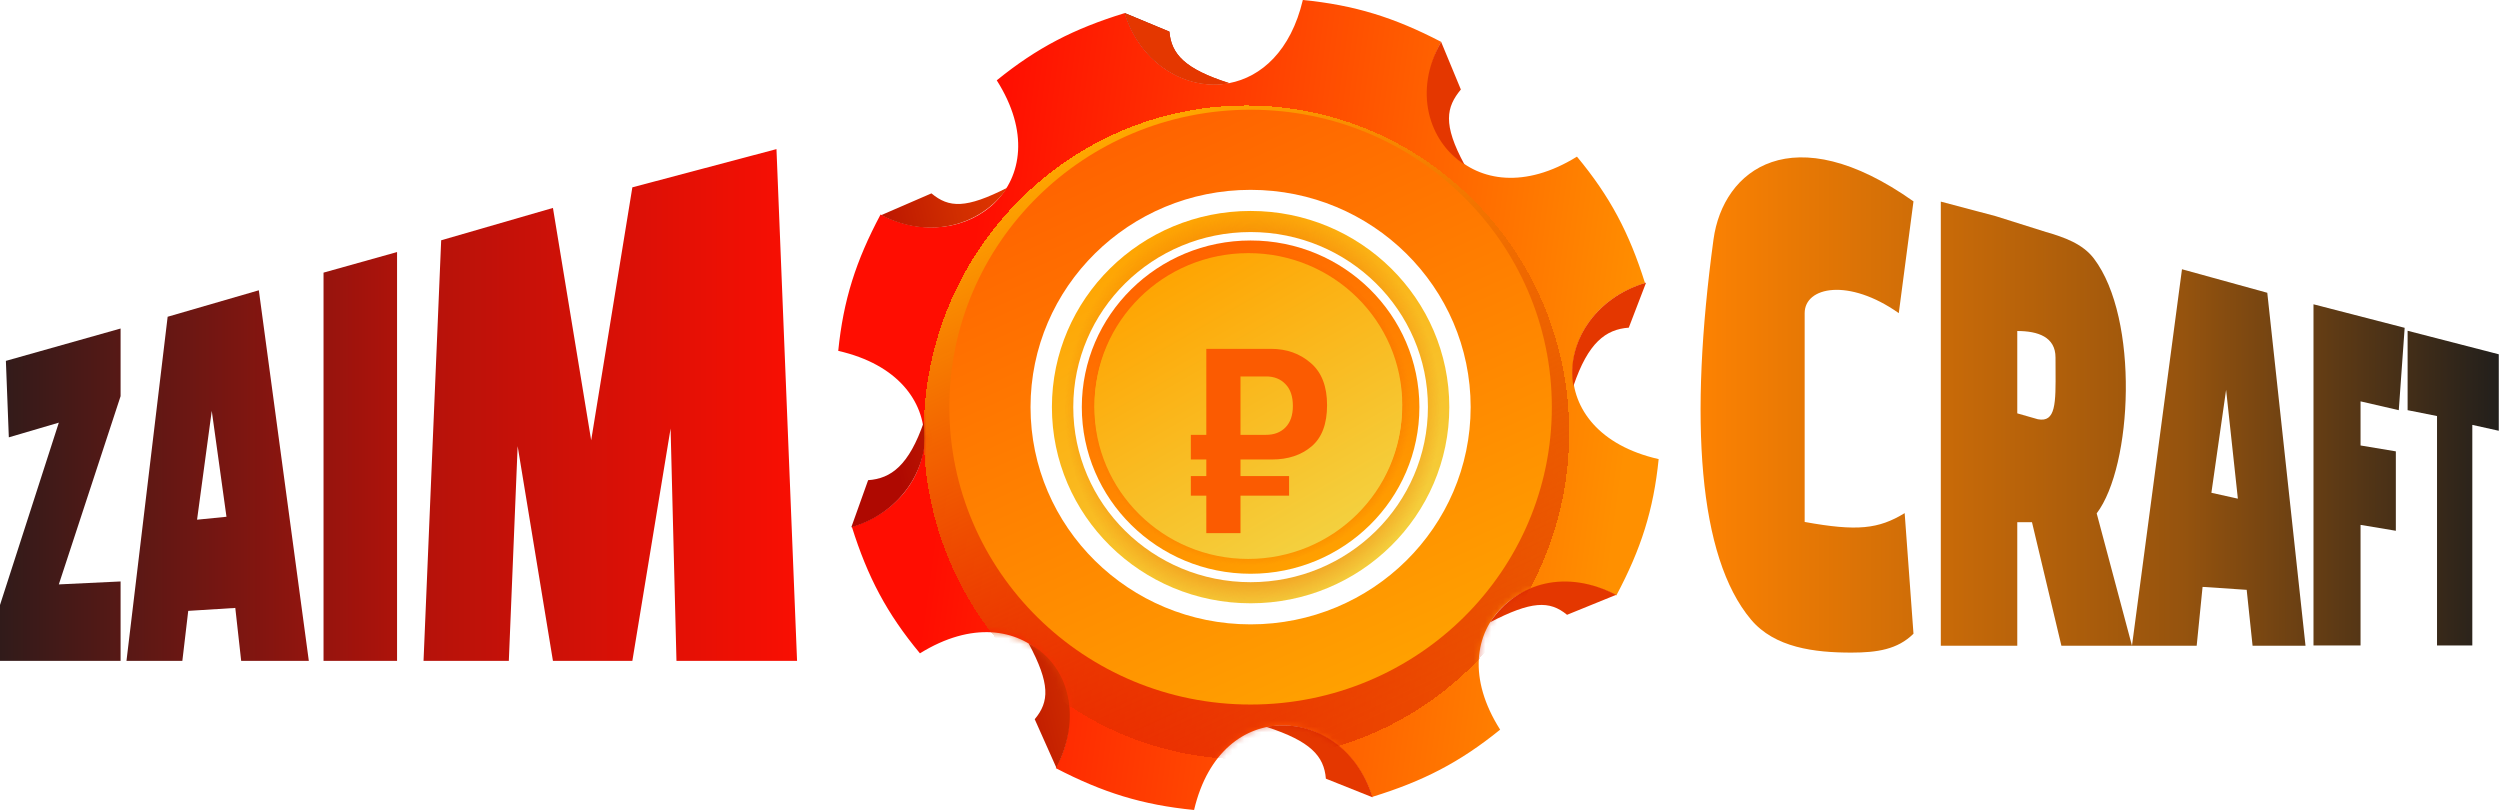
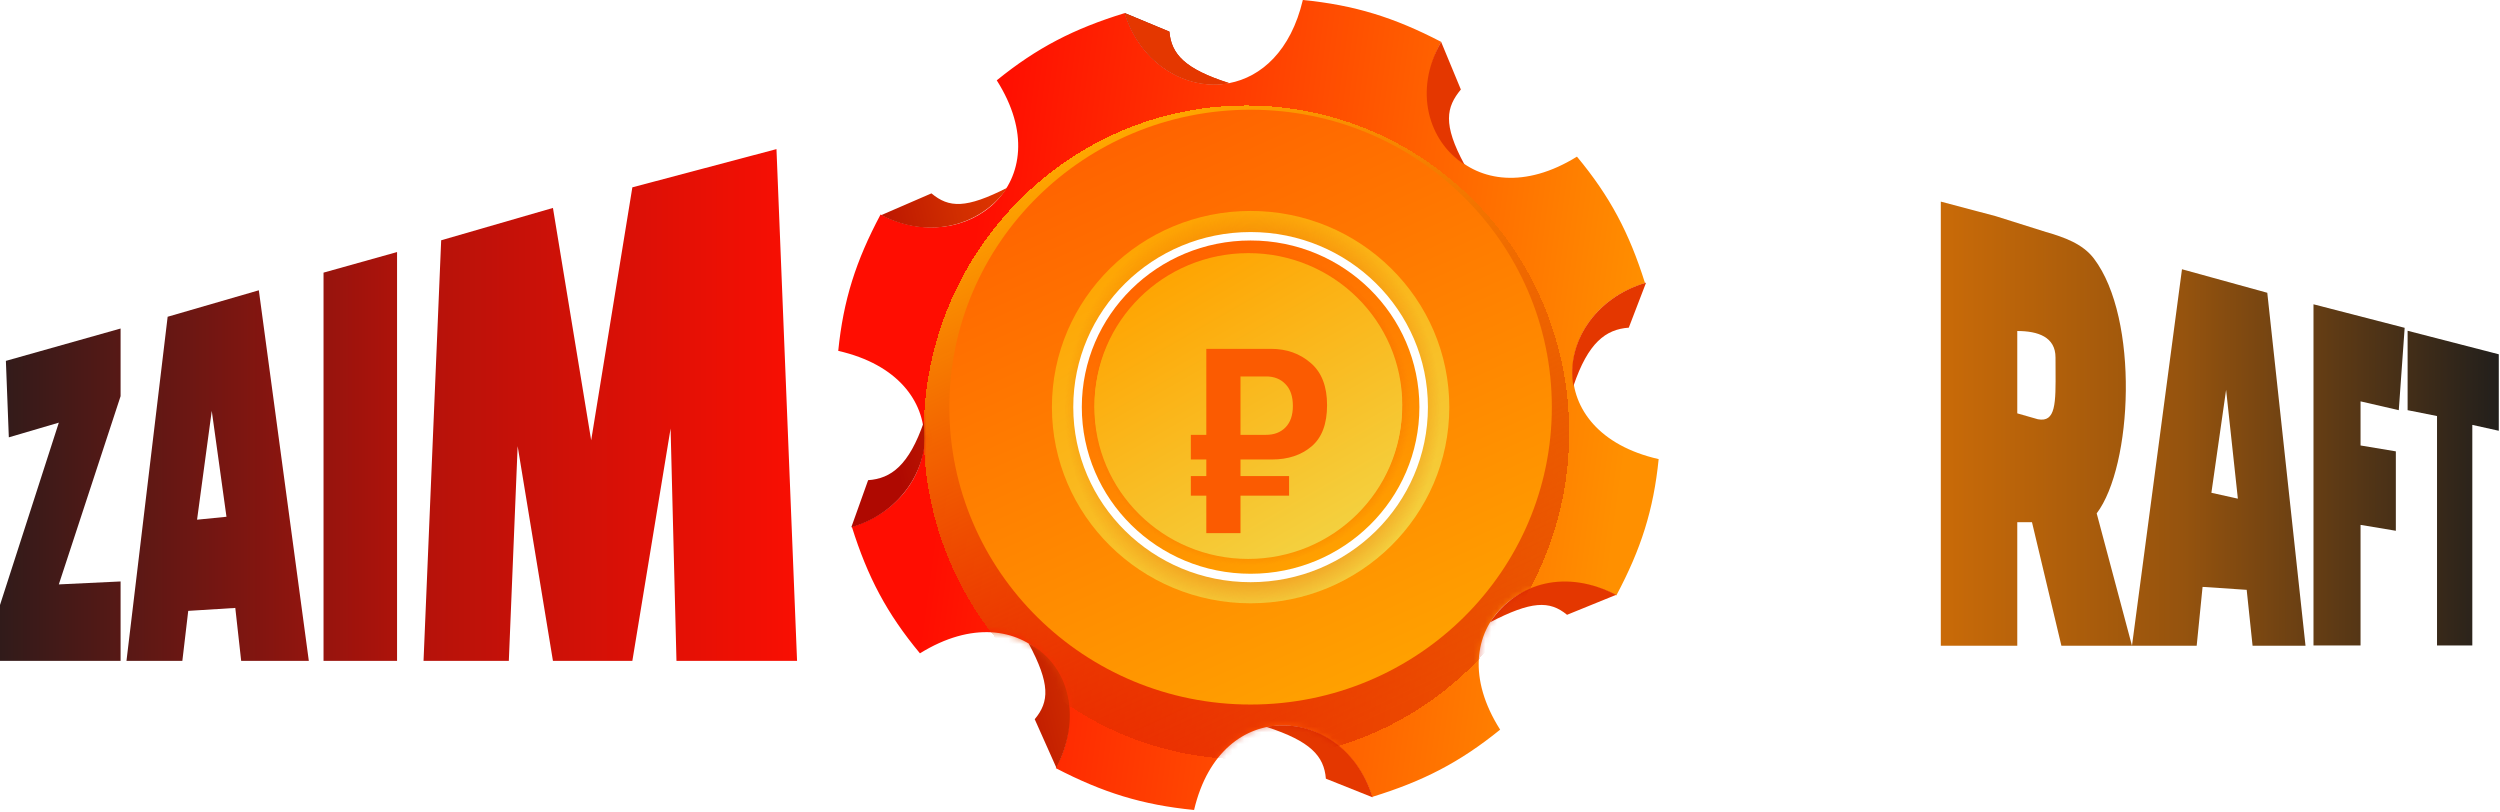
<svg xmlns="http://www.w3.org/2000/svg" width="425" height="138" viewBox="0 0 425 138" fill="none">
  <path d="M115 112.348H135.5L132 25.348L107.5 31.848L100.5 74.848L94 35.348L75 40.848L72 112.348H86.5L88 75.848L94 112.348H107.5L114 72.848L115 112.348Z" fill="url(#paint0_linear_4527_48)" />
  <path d="M67.5 42.848V112.348H55V46.348L67.5 42.848Z" fill="url(#paint1_linear_4527_48)" />
  <path d="M0 112.348H20.5V98.848L10 99.348L20.5 67.348V55.848L1 61.348L1.5 74.348L10 71.848L0 102.848V112.348Z" fill="url(#paint2_linear_4527_48)" />
  <path fill-rule="evenodd" clip-rule="evenodd" d="M52.5 112.348H41L40 103.348L32 103.848L31 112.348H21.5L28.5 53.848L44 49.348L52.5 112.348ZM36 69.848L38.5 87.848L33.5 88.348L36 69.848Z" fill="url(#paint3_linear_4527_48)" />
  <path fill-rule="evenodd" clip-rule="evenodd" d="M279.654 48.128C276.972 39.591 273.7 33.388 268.082 26.628C250.373 37.601 237.379 21.319 244.992 7.113C237.003 2.96 230.262 0.859 221.48 0C219.443 8.642 214.412 13.095 208.967 14.13C201.803 15.492 193.924 10.938 191.21 2.224C182.569 4.874 176.29 8.106 169.448 13.656C180.555 31.152 164.074 43.989 149.695 36.469C145.499 44.346 143.373 50.996 142.5 59.648C162.83 64.279 160.357 84.844 144.818 89.568C147.5 98.105 150.772 104.308 156.39 111.068C174.099 100.095 187.093 116.378 179.48 130.583C187.469 134.736 194.21 136.837 202.992 137.696C207.71 117.682 228.486 120.137 233.262 135.472C241.903 132.822 248.182 129.59 255.024 124.04C243.917 106.544 260.398 93.707 274.777 101.227C278.973 93.35 281.099 86.7 281.972 78.049C261.642 73.417 264.115 52.852 279.654 48.128Z" fill="url(#paint4_linear_4527_48)" />
  <path d="M198.797 5.379L191.21 2.224C193.924 10.938 201.803 15.492 208.967 14.13C201.44 11.74 199.125 9.224 198.797 5.379Z" fill="url(#paint5_linear_4527_48)" />
  <path d="M198.796 5.379L191.208 2.224C193.922 10.938 201.801 15.492 208.965 14.13C201.438 11.74 199.123 9.224 198.796 5.379Z" fill="url(#paint6_linear_4527_48)" />
  <path d="M248.347 15.217L244.99 7.113C240.241 15.419 242.848 24.034 248.958 27.97C245.228 21.086 245.876 18.207 248.347 15.217Z" fill="url(#paint7_linear_4527_48)" />
  <path d="M276.893 55.703L279.831 48.05C270.977 50.636 266.179 58.534 267.482 65.621C269.983 58.215 272.995 55.986 276.893 55.703Z" fill="url(#paint8_linear_4527_48)" />
  <path d="M266.398 104.516L274.746 101.121C266.392 96.818 258.039 98.802 253.317 105.782C260.328 102.174 263.396 102.044 266.398 104.516Z" fill="url(#paint9_linear_4527_48)" />
  <path d="M225.399 132.374L233.34 135.545C230.675 126.817 223.021 122.138 215.278 123.567C222.792 125.998 225.092 128.526 225.399 132.374Z" fill="url(#paint10_linear_4527_48)" />
  <path d="M175.903 122.268L179.586 130.524C183.813 122.42 182.128 113.312 174.864 109.368C178.556 116.271 178.39 119.291 175.903 122.268Z" fill="url(#paint11_linear_4527_48)" />
  <path d="M147.581 81.629L144.718 89.646C153.586 87.108 158.33 78.811 157.067 71.717C154.524 79.109 151.481 81.367 147.581 81.629Z" fill="url(#paint12_linear_4527_48)" />
  <path d="M158.346 32.874L149.802 36.575C157.966 40.835 166.873 38.368 171.232 31.914C164.2 35.485 161.334 35.361 158.346 32.874Z" fill="url(#paint13_linear_4527_48)" />
  <mask id="mask0_4527_48" style="mask-type:alpha" maskUnits="userSpaceOnUse" x="142" y="0" width="140" height="138">
    <path fill-rule="evenodd" clip-rule="evenodd" d="M279.654 48.128C276.972 39.591 273.7 33.388 268.082 26.628C250.373 37.601 237.379 21.319 244.992 7.113C237.003 2.96 230.262 0.859 221.48 0C219.443 8.642 214.412 13.095 208.967 14.13C201.803 15.492 193.924 10.938 191.21 2.224C182.569 4.874 176.29 8.106 169.448 13.656C180.555 31.152 164.074 43.989 149.695 36.469C145.499 44.346 143.373 50.996 142.5 59.648C162.83 64.279 160.357 84.844 144.818 89.568C147.5 98.105 150.772 104.308 156.39 111.068C174.099 100.095 187.093 116.378 179.48 130.583C187.469 134.736 194.21 136.837 202.992 137.696C207.71 117.682 228.486 120.137 233.262 135.472C241.903 132.822 248.182 129.59 255.024 124.04C243.917 106.544 260.398 93.707 274.777 101.227C278.973 93.35 281.099 86.7 281.972 78.049C261.642 73.417 264.115 52.852 279.654 48.128Z" fill="url(#paint14_linear_4527_48)" />
  </mask>
  <g mask="url(#mask0_4527_48)">
    <g filter="url(#filter0_d_4527_48)">
      <ellipse cx="211.894" cy="69.207" rx="54.863" ry="55.58" fill="url(#paint15_linear_4527_48)" shape-rendering="crispEdges" />
    </g>
  </g>
  <ellipse cx="212.601" cy="69.211" rx="51.212" ry="50.56" fill="url(#paint16_linear_4527_48)" />
-   <ellipse cx="212.6" cy="69.208" rx="37.41" ry="36.934" fill="white" />
  <ellipse cx="212.603" cy="69.21" rx="33.778" ry="33.348" fill="url(#paint17_linear_4527_48)" />
  <ellipse cx="212.603" cy="69.21" rx="33.778" ry="33.348" fill="url(#paint18_radial_4527_48)" fill-opacity="0.34" />
  <ellipse cx="212.601" cy="69.21" rx="30.146" ry="29.762" fill="white" />
  <ellipse cx="212.602" cy="69.211" rx="28.694" ry="28.328" fill="url(#paint19_linear_4527_48)" />
  <ellipse cx="212.602" cy="69.211" rx="28.694" ry="28.328" fill="url(#paint20_radial_4527_48)" fill-opacity="0.25" />
  <ellipse cx="212.237" cy="68.849" rx="26.151" ry="25.818" fill="url(#paint21_linear_4527_48)" />
-   <path d="M325.292 34.233L322.792 53.233C314.293 47.23 306.793 48.73 306.793 53.233V88.731C315.704 90.348 319.35 89.946 323.793 87.231L325.292 107.73C322.6 110.408 319.109 110.938 314.76 110.942C308.494 110.948 301.688 110.12 297.662 105.318C288.714 94.646 287.123 71.445 291.292 40.733C292.919 28.75 304.792 19.73 325.292 34.233Z" fill="url(#paint22_linear_4527_48)" />
  <path d="M408.793 55.73L393.293 51.73V109.73H401.293V89.231L407.293 90.231V76.731L401.293 75.731V68.231L407.793 69.731L408.793 55.73Z" fill="url(#paint23_linear_4527_48)" />
  <path d="M424.793 60.23L409.293 56.23V69.731L414.293 70.731V109.73H420.293V72.231L424.793 73.231V60.23Z" fill="url(#paint24_linear_4527_48)" />
  <path fill-rule="evenodd" clip-rule="evenodd" d="M342.937 109.772H329.937V34.274L339.293 36.754L347.826 39.442C350.889 40.327 354.047 41.425 355.973 43.967C363.71 54.182 362.527 79.256 356.437 87.272L362.437 109.772H350.437L345.437 88.772H342.937V109.772ZM362.437 109.772L370.937 45.772L385.437 49.772L391.937 109.772H382.937L381.937 100.272L374.437 99.772L373.437 109.772H362.437ZM342.937 70.272V56.272C346.437 56.272 349.437 57.272 349.437 60.772C349.437 61.477 349.441 62.154 349.445 62.799C349.48 68.56 349.5 71.859 346.437 71.272L342.937 70.272ZM380.437 84.772L375.937 83.772L378.437 66.272L380.437 84.772Z" fill="url(#paint25_linear_4527_48)" />
  <ellipse cx="212.19" cy="69.199" rx="26.151" ry="25.818" fill="url(#paint26_linear_4527_48)" />
  <g filter="url(#filter1_i_4527_48)">
    <path d="M216.237 71.657H210.885V74.481H219.143V77.806H210.885V84.182H205.073V77.806H202.443V74.481H205.073V71.657H202.443V67.467H205.073V52.848H216.052C218.728 52.848 220.988 53.652 222.833 55.261C224.679 56.84 225.601 59.224 225.601 62.412C225.601 65.6 224.725 67.938 222.972 69.426C221.219 70.913 218.974 71.657 216.237 71.657ZM210.885 57.539V67.467H215.222C216.606 67.467 217.713 67.042 218.543 66.192C219.373 65.342 219.789 64.127 219.789 62.548C219.789 60.939 219.373 59.71 218.543 58.859C217.713 57.979 216.606 57.539 215.222 57.539H210.885Z" fill="#FB5B01" />
  </g>
  <defs>
    <filter id="filter0_d_4527_48" x="130.783" y="-8.319" width="162.224" height="163.657" filterUnits="userSpaceOnUse" color-interpolation-filters="sRGB">
      <feFlood flood-opacity="0" result="BackgroundImageFix" />
      <feColorMatrix in="SourceAlpha" type="matrix" values="0 0 0 0 0 0 0 0 0 0 0 0 0 0 0 0 0 0 127 0" result="hardAlpha" />
      <feMorphology radius="2.152" operator="dilate" in="SourceAlpha" result="effect1_dropShadow_4527_48" />
      <feOffset dy="4.303" />
      <feGaussianBlur stdDeviation="12.049" />
      <feComposite in2="hardAlpha" operator="out" />
      <feColorMatrix type="matrix" values="0 0 0 0 0.164 0 0 0 0 0 0 0 0 0 0 0 0 0 0.25 0" />
      <feBlend mode="normal" in2="BackgroundImageFix" result="effect1_dropShadow_4527_48" />
      <feBlend mode="normal" in="SourceGraphic" in2="effect1_dropShadow_4527_48" result="shape" />
    </filter>
    <filter id="filter1_i_4527_48" x="202.443" y="52.848" width="23.158" height="37.788" filterUnits="userSpaceOnUse" color-interpolation-filters="sRGB">
      <feFlood flood-opacity="0" result="BackgroundImageFix" />
      <feBlend mode="normal" in="SourceGraphic" in2="BackgroundImageFix" result="shape" />
      <feColorMatrix in="SourceAlpha" type="matrix" values="0 0 0 0 0 0 0 0 0 0 0 0 0 0 0 0 0 0 127 0" result="hardAlpha" />
      <feOffset dy="6.455" />
      <feGaussianBlur stdDeviation="3.227" />
      <feComposite in2="hardAlpha" operator="arithmetic" k2="-1" k3="1" />
      <feColorMatrix type="matrix" values="0 0 0 0 0 0 0 0 0 0 0 0 0 0 0 0 0 0 0.17 0" />
      <feBlend mode="normal" in2="shape" result="effect1_innerShadow_4527_48" />
    </filter>
    <linearGradient id="paint0_linear_4527_48" x1="135.5" y1="68.848" x2="0" y2="68.848" gradientUnits="userSpaceOnUse">
      <stop stop-color="#F90F03" />
      <stop offset="0.476" stop-color="#B4120A" />
      <stop offset="1" stop-color="#311B1A" />
    </linearGradient>
    <linearGradient id="paint1_linear_4527_48" x1="135.5" y1="68.848" x2="0" y2="68.848" gradientUnits="userSpaceOnUse">
      <stop stop-color="#F90F03" />
      <stop offset="0.476" stop-color="#B4120A" />
      <stop offset="1" stop-color="#311B1A" />
    </linearGradient>
    <linearGradient id="paint2_linear_4527_48" x1="135.5" y1="68.848" x2="0" y2="68.848" gradientUnits="userSpaceOnUse">
      <stop stop-color="#F90F03" />
      <stop offset="0.476" stop-color="#B4120A" />
      <stop offset="1" stop-color="#311B1A" />
    </linearGradient>
    <linearGradient id="paint3_linear_4527_48" x1="135.5" y1="68.848" x2="0" y2="68.848" gradientUnits="userSpaceOnUse">
      <stop stop-color="#F90F03" />
      <stop offset="0.476" stop-color="#B4120A" />
      <stop offset="1" stop-color="#311B1A" />
    </linearGradient>
    <linearGradient id="paint4_linear_4527_48" x1="161.75" y1="68.848" x2="275.382" y2="84.293" gradientUnits="userSpaceOnUse">
      <stop stop-color="#FF0D01" />
      <stop offset="1" stop-color="#FF9000" />
    </linearGradient>
    <linearGradient id="paint5_linear_4527_48" x1="188.991" y1="5.737" x2="212.177" y2="13.444" gradientUnits="userSpaceOnUse">
      <stop stop-color="#790600" />
      <stop offset="0" stop-color="#790600" />
      <stop offset="0.663" stop-color="#D12E00" />
      <stop offset="1" stop-color="#E43700" />
    </linearGradient>
    <linearGradient id="paint6_linear_4527_48" x1="142.5" y1="40.223" x2="172.81" y2="32.548" gradientUnits="userSpaceOnUse">
      <stop stop-color="#AF0901" />
      <stop offset="0.663" stop-color="#D12E00" />
      <stop offset="1" stop-color="#E43700" />
    </linearGradient>
    <linearGradient id="paint7_linear_4527_48" x1="142.5" y1="40.223" x2="172.81" y2="32.548" gradientUnits="userSpaceOnUse">
      <stop stop-color="#AF0901" />
      <stop offset="0.663" stop-color="#D12E00" />
      <stop offset="1" stop-color="#E43700" />
    </linearGradient>
    <linearGradient id="paint8_linear_4527_48" x1="142.5" y1="40.223" x2="172.81" y2="32.548" gradientUnits="userSpaceOnUse">
      <stop stop-color="#AF0901" />
      <stop offset="0.663" stop-color="#D12E00" />
      <stop offset="1" stop-color="#E43700" />
    </linearGradient>
    <linearGradient id="paint9_linear_4527_48" x1="142.5" y1="40.223" x2="172.81" y2="32.548" gradientUnits="userSpaceOnUse">
      <stop stop-color="#AF0901" />
      <stop offset="0.663" stop-color="#D12E00" />
      <stop offset="1" stop-color="#E43700" />
    </linearGradient>
    <linearGradient id="paint10_linear_4527_48" x1="142.5" y1="40.223" x2="172.81" y2="32.548" gradientUnits="userSpaceOnUse">
      <stop stop-color="#AF0901" />
      <stop offset="0.663" stop-color="#D12E00" />
      <stop offset="1" stop-color="#E43700" />
    </linearGradient>
    <linearGradient id="paint11_linear_4527_48" x1="142.5" y1="40.223" x2="172.81" y2="32.548" gradientUnits="userSpaceOnUse">
      <stop stop-color="#AF0901" />
      <stop offset="0.663" stop-color="#D12E00" />
      <stop offset="1" stop-color="#E43700" />
    </linearGradient>
    <linearGradient id="paint12_linear_4527_48" x1="142.5" y1="40.223" x2="172.81" y2="32.548" gradientUnits="userSpaceOnUse">
      <stop stop-color="#AF0901" />
      <stop offset="0.663" stop-color="#D12E00" />
      <stop offset="1" stop-color="#E43700" />
    </linearGradient>
    <linearGradient id="paint13_linear_4527_48" x1="142.5" y1="40.223" x2="172.81" y2="32.548" gradientUnits="userSpaceOnUse">
      <stop stop-color="#AF0901" />
      <stop offset="0.663" stop-color="#D12E00" />
      <stop offset="1" stop-color="#E43700" />
    </linearGradient>
    <linearGradient id="paint14_linear_4527_48" x1="161.75" y1="68.848" x2="275.382" y2="84.293" gradientUnits="userSpaceOnUse">
      <stop stop-color="#FF0D01" />
      <stop offset="1" stop-color="#FF9000" />
    </linearGradient>
    <linearGradient id="paint15_linear_4527_48" x1="186.992" y1="19.54" x2="232.946" y2="117.962" gradientUnits="userSpaceOnUse">
      <stop stop-color="#FFA800" />
      <stop offset="1" stop-color="#D01400" stop-opacity="0.42" />
    </linearGradient>
    <linearGradient id="paint16_linear_4527_48" x1="189.356" y1="24.029" x2="233.094" y2="120.197" gradientUnits="userSpaceOnUse">
      <stop stop-color="#FF6300" />
      <stop offset="1" stop-color="#FFA300" />
    </linearGradient>
    <linearGradient id="paint17_linear_4527_48" x1="197.711" y1="35.861" x2="235.479" y2="101.545" gradientUnits="userSpaceOnUse">
      <stop stop-color="#FFA300" />
      <stop offset="1" stop-color="#F3D444" />
    </linearGradient>
    <radialGradient id="paint18_radial_4527_48" cx="0" cy="0" r="1" gradientUnits="userSpaceOnUse" gradientTransform="translate(212.966 69.568) rotate(90) scale(34.065 31.999)">
      <stop offset="0.864" stop-color="#ED6101" />
      <stop offset="1" stop-color="#ED6101" stop-opacity="0" />
    </radialGradient>
    <linearGradient id="paint19_linear_4527_48" x1="199.578" y1="43.896" x2="224.083" y2="97.778" gradientUnits="userSpaceOnUse">
      <stop stop-color="#FF6300" />
      <stop offset="1" stop-color="#FFA300" />
    </linearGradient>
    <radialGradient id="paint20_radial_4527_48" cx="0" cy="0" r="1" gradientUnits="userSpaceOnUse" gradientTransform="translate(212.602 69.211) rotate(90) scale(28.328 28.694)">
      <stop offset="0.85" stop-color="#EB4A01" />
      <stop offset="0.95" stop-color="#EB4A01" stop-opacity="0" />
    </radialGradient>
    <linearGradient id="paint21_linear_4527_48" x1="200.708" y1="43.031" x2="229.948" y2="93.883" gradientUnits="userSpaceOnUse">
      <stop stop-color="#FFA300" />
      <stop offset="1" stop-color="#F3D444" />
    </linearGradient>
    <linearGradient id="paint22_linear_4527_48" x1="424.793" y1="68.848" x2="289.1" y2="68.848" gradientUnits="userSpaceOnUse">
      <stop stop-color="#221F1C" />
      <stop offset="0.393" stop-color="#95530E" />
      <stop offset="1" stop-color="#FD8202" />
    </linearGradient>
    <linearGradient id="paint23_linear_4527_48" x1="424.793" y1="68.848" x2="289.1" y2="68.848" gradientUnits="userSpaceOnUse">
      <stop stop-color="#221F1C" />
      <stop offset="0.393" stop-color="#95530E" />
      <stop offset="1" stop-color="#FD8202" />
    </linearGradient>
    <linearGradient id="paint24_linear_4527_48" x1="424.793" y1="68.848" x2="289.1" y2="68.848" gradientUnits="userSpaceOnUse">
      <stop stop-color="#221F1C" />
      <stop offset="0.393" stop-color="#95530E" />
      <stop offset="1" stop-color="#FD8202" />
    </linearGradient>
    <linearGradient id="paint25_linear_4527_48" x1="424.793" y1="68.848" x2="289.1" y2="68.848" gradientUnits="userSpaceOnUse">
      <stop stop-color="#221F1C" />
      <stop offset="0.393" stop-color="#95530E" />
      <stop offset="1" stop-color="#FD8202" />
    </linearGradient>
    <linearGradient id="paint26_linear_4527_48" x1="200.661" y1="43.381" x2="229.901" y2="94.232" gradientUnits="userSpaceOnUse">
      <stop stop-color="#FFA300" />
      <stop offset="1" stop-color="#F3D444" />
    </linearGradient>
  </defs>
</svg>